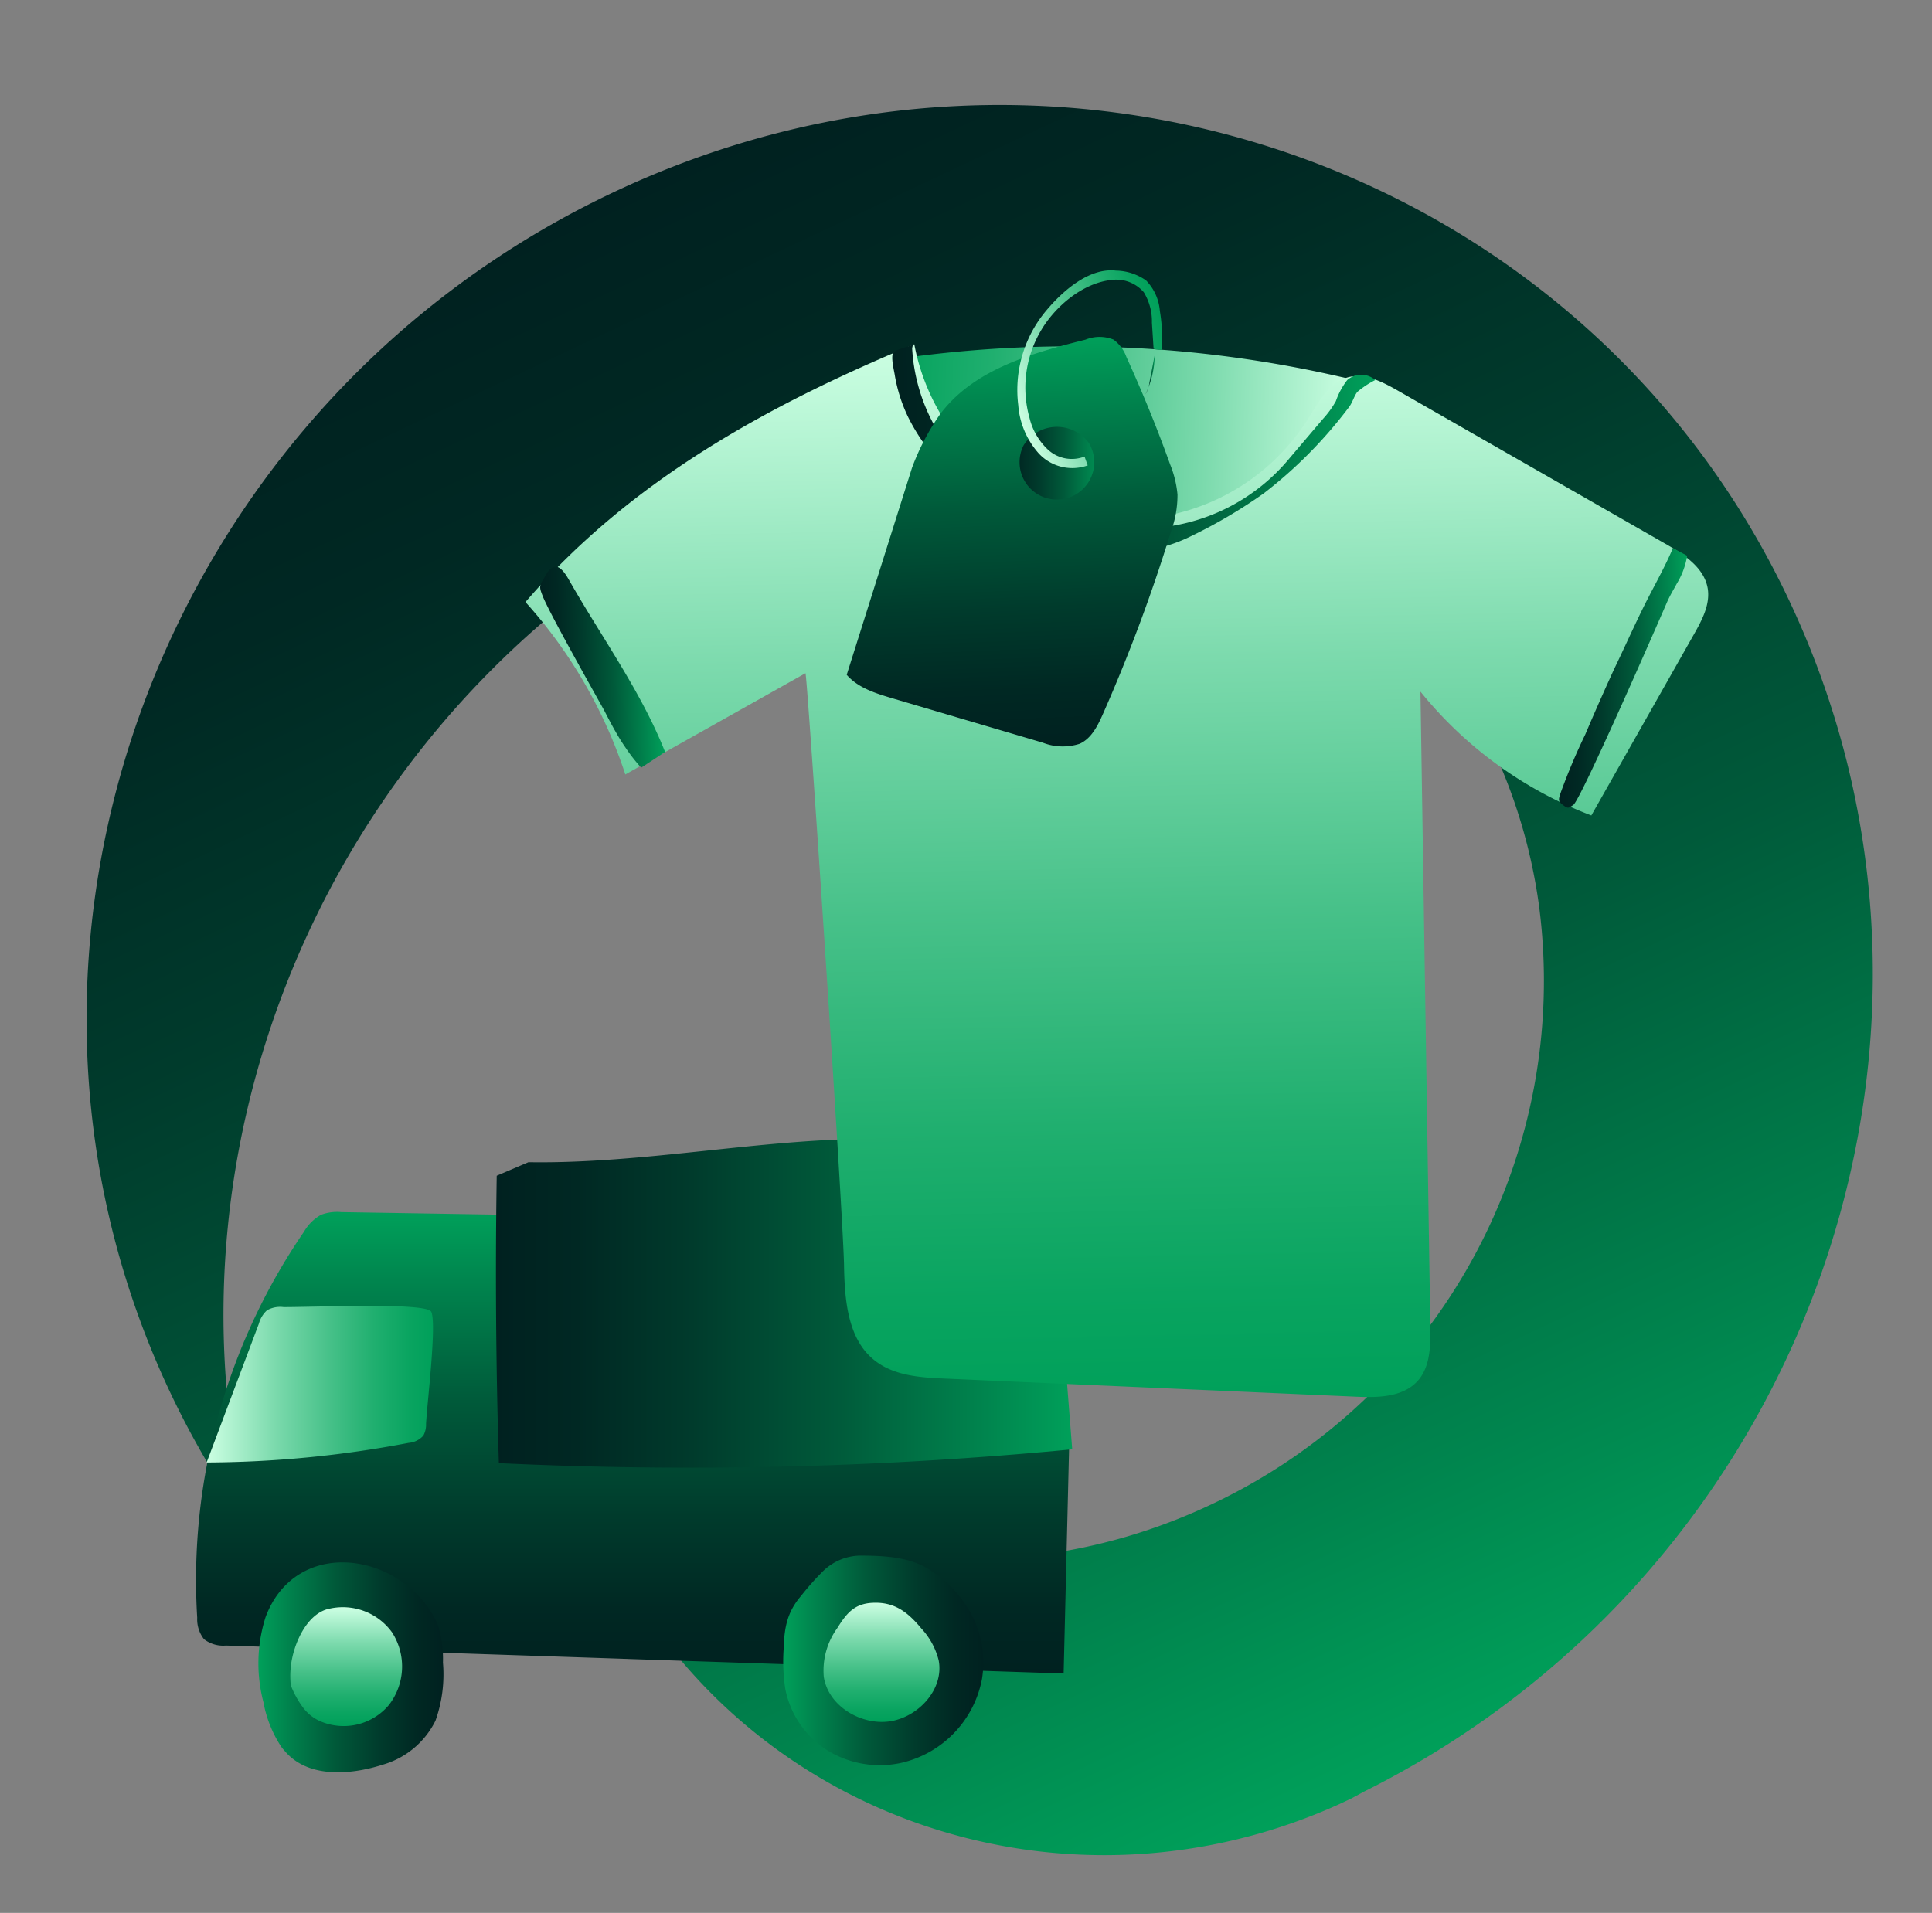
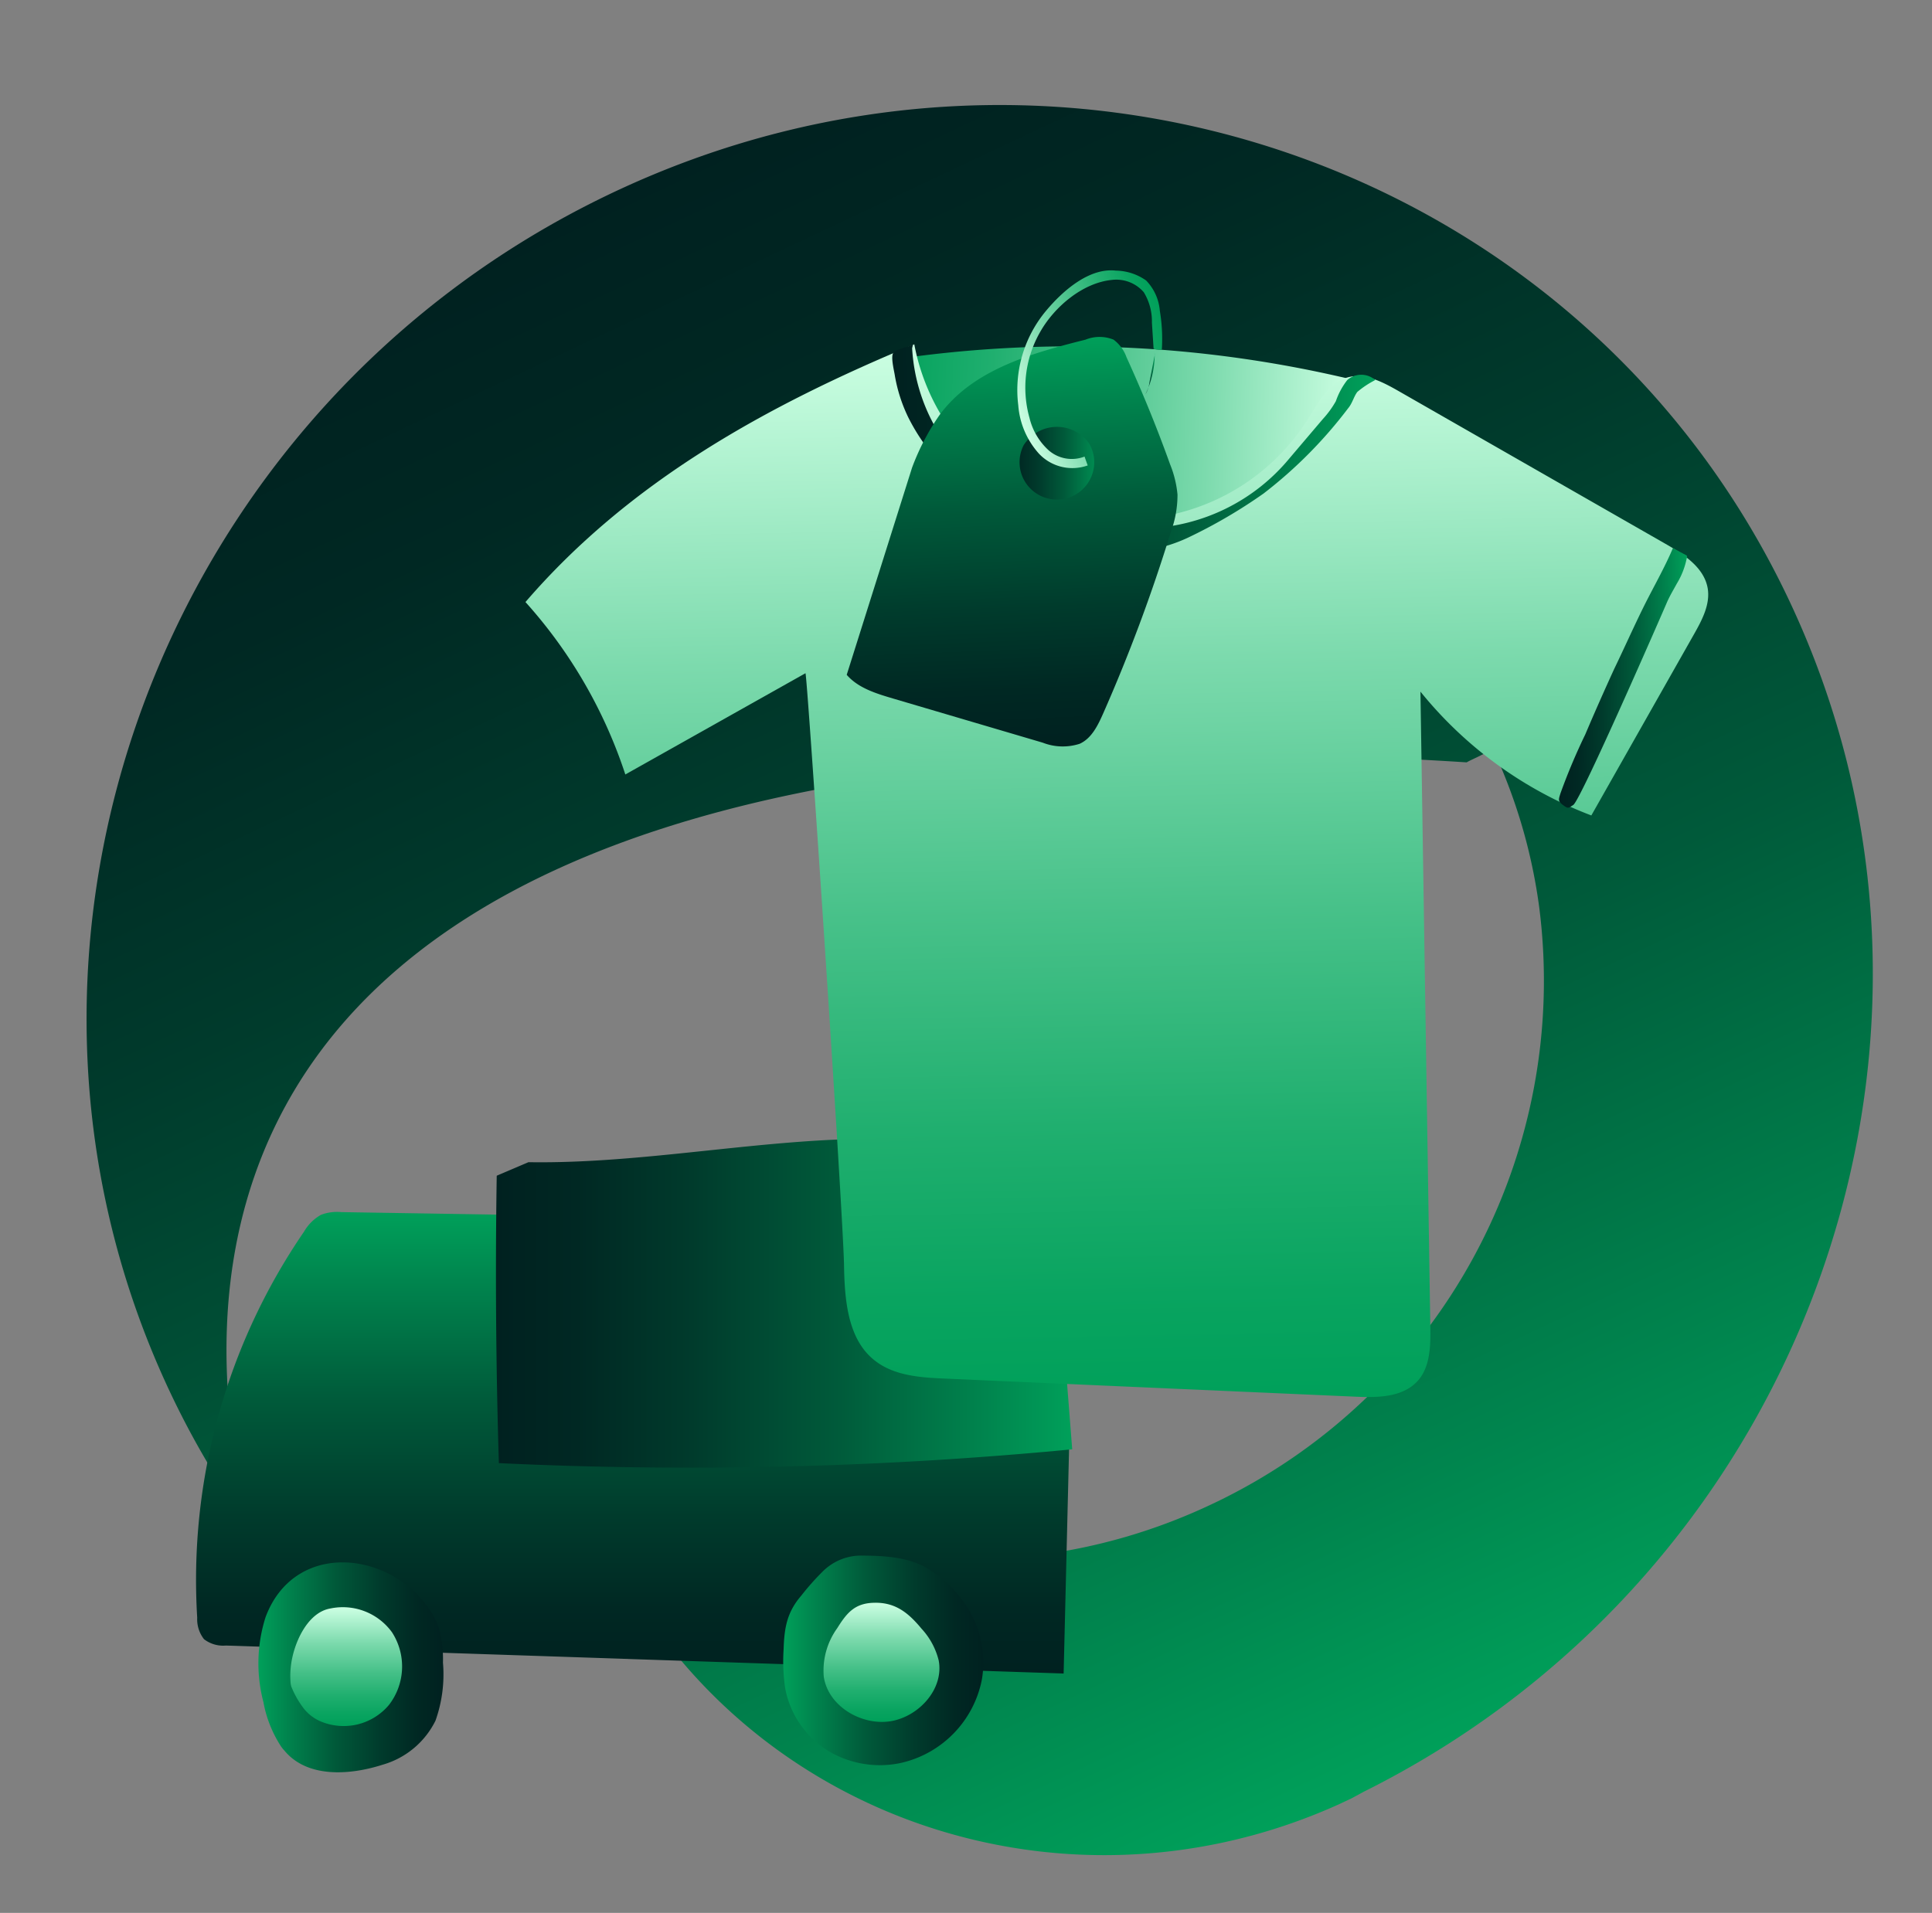
<svg xmlns="http://www.w3.org/2000/svg" xmlns:xlink="http://www.w3.org/1999/xlink" id="Calque_1" data-name="Calque 1" viewBox="0 0 207 205">
  <rect x="0" y="0" width="207" height="205" fill="#808080" stroke="none" />
  <defs>
    <style>.cls-1{fill:url(#Dégradé_sans_nom_175);}.cls-2{fill:url(#Dégradé_sans_nom_175-2);}.cls-3{fill:url(#Dégradé_sans_nom_175-3);}.cls-4{fill:url(#Dégradé_sans_nom_175-4);}.cls-5{fill:url(#Dégradé_sans_nom_2);}.cls-6{fill:url(#Dégradé_sans_nom_2-2);}.cls-7{fill:url(#Dégradé_sans_nom_2-3);}.cls-8{fill:url(#Dégradé_sans_nom_175-5);}.cls-9{fill:url(#Dégradé_sans_nom_2-4);}.cls-10{fill:url(#Dégradé_sans_nom_175-6);}.cls-11{fill:url(#Dégradé_sans_nom_2-5);}.cls-12{fill:url(#Dégradé_sans_nom_175-7);}.cls-13{fill:url(#Dégradé_sans_nom_175-8);}.cls-14{fill:url(#Dégradé_sans_nom_175-9);}.cls-15{fill:url(#Dégradé_sans_nom_175-10);}.cls-16{fill:url(#Dégradé_sans_nom_2-6);}.cls-17{fill:url(#Dégradé_sans_nom_175-11);}</style>
    <linearGradient id="Dégradé_sans_nom_175" x1="-12416.71" y1="5249.53" x2="-12227.31" y2="5249.53" gradientTransform="translate(10107.53 9014.03) rotate(64.76)" gradientUnits="userSpaceOnUse">
      <stop offset="0" stop-color="#002120" />
      <stop offset=".14" stop-color="#002823" />
      <stop offset=".34" stop-color="#003b2c" />
      <stop offset=".59" stop-color="#005a3a" />
      <stop offset=".85" stop-color="#00854e" />
      <stop offset="1" stop-color="#00a05a" />
    </linearGradient>
    <linearGradient id="Dégradé_sans_nom_175-2" x1="828.64" y1="179.35" x2="828.64" y2="129.87" gradientTransform="matrix(-1, 0, 0, 1, 896.42, 0)" xlink:href="#Dégradé_sans_nom_175" />
    <linearGradient id="Dégradé_sans_nom_175-3" x1="791.06" y1="177.93" x2="812.49" y2="177.93" gradientTransform="matrix(-1, 0, 0, 1, 896.42, 0)" xlink:href="#Dégradé_sans_nom_175" />
    <linearGradient id="Dégradé_sans_nom_175-4" x1="848.94" y1="178.69" x2="868.73" y2="178.69" gradientTransform="matrix(-1, 0, 0, 1, 896.42, 0)" xlink:href="#Dégradé_sans_nom_175" />
    <linearGradient id="Dégradé_sans_nom_2" x1="859.31" y1="184.99" x2="859.31" y2="172.27" gradientTransform="matrix(-1, 0, 0, 1, 896.42, 0)" gradientUnits="userSpaceOnUse">
      <stop offset="0" stop-color="#00a05a" />
      <stop offset=".1" stop-color="#09a460" />
      <stop offset=".26" stop-color="#20af6f" />
      <stop offset=".46" stop-color="#47c189" />
      <stop offset=".7" stop-color="#7cdaad" />
      <stop offset=".95" stop-color="#bff9da" />
      <stop offset="1" stop-color="#ccffe2" />
    </linearGradient>
    <linearGradient id="Dégradé_sans_nom_2-2" x1="801.99" y1="184.54" x2="801.99" y2="171.76" xlink:href="#Dégradé_sans_nom_2" />
    <linearGradient id="Dégradé_sans_nom_2-3" x1="850.03" y1="148.36" x2="874.28" y2="148.36" xlink:href="#Dégradé_sans_nom_2" />
    <linearGradient id="Dégradé_sans_nom_175-5" x1="53.14" y1="139.62" x2="114.88" y2="139.62" gradientTransform="matrix(1, 0, 0, 1, 0, 0)" xlink:href="#Dégradé_sans_nom_175" />
    <linearGradient id="Dégradé_sans_nom_2-4" x1="57.16" y1="54.27" x2="109.75" y2="54.27" gradientTransform="translate(36.93 -7.55) rotate(1.81)" xlink:href="#Dégradé_sans_nom_2" />
    <linearGradient id="Dégradé_sans_nom_175-6" x1="107.54" y1="49.32" x2="118.54" y2="49.32" gradientTransform="matrix(1, 0, 0, 1, 0, 0)" xlink:href="#Dégradé_sans_nom_175" />
    <linearGradient id="Dégradé_sans_nom_2-5" x1="138.39" y1="118.78" x2="138.39" y2="5.06" gradientTransform="translate(-19.35 34.16) rotate(-1.12)" xlink:href="#Dégradé_sans_nom_2" />
    <linearGradient id="Dégradé_sans_nom_175-7" x1="76.63" y1="38.97" x2="89.66" y2="38.97" gradientTransform="translate(-19.35 34.16) rotate(-1.12)" xlink:href="#Dégradé_sans_nom_175" />
    <linearGradient id="Dégradé_sans_nom_175-8" x1="185.35" y1="42.22" x2="199.57" y2="42.22" gradientTransform="translate(-19.35 34.16) rotate(-1.12)" xlink:href="#Dégradé_sans_nom_175" />
    <linearGradient id="Dégradé_sans_nom_175-9" x1="114.85" y1="16.36" x2="166.46" y2="16.36" gradientTransform="translate(-19.35 34.16) rotate(-1.12)" xlink:href="#Dégradé_sans_nom_175" />
    <linearGradient id="Dégradé_sans_nom_175-10" x1="-859.04" y1="1285.32" x2="-902.77" y2="1285.32" gradientTransform="translate(1427.82 887.09) rotate(87.71)" xlink:href="#Dégradé_sans_nom_175" />
    <linearGradient id="Dégradé_sans_nom_2-6" x1="1356.35" y1="-451.06" x2="1338.02" y2="-451.06" gradientTransform="translate(-982.67 939.01) rotate(-20.77)" xlink:href="#Dégradé_sans_nom_2" />
    <linearGradient id="Dégradé_sans_nom_175-11" x1="122.72" y1="40.06" x2="123.76" y2="40.06" gradientTransform="matrix(1, 0, 0, 1, 0, 0)" xlink:href="#Dégradé_sans_nom_175" />
  </defs>
  <title>PICTOS THEMATIQUE</title>
-   <path class="cls-1" d="M144.78 192.74l-1.43.67c-30 13.49-65.08.89-78.72-28.58a58.8 58.8.0 01-4.94-17c17.18 18.95 45.68 25.11 70.44 13.23a62 62 0 0034.8-63.72 58.31 58.31.0 00-4.94-17C146.35 51 111.29 38.35 81.28 51.84c-.48.21-1 .44-1.43.66s-1 .46-1.42.7C36.84 74 16 120.69 26.74 163.68a92.74 92.74.0 01-8.81-15.11C-4 101.18 17.19 43.89 65.2 20.86S170.1 17.65 192 65a93.86 93.86.0 015.85 16.53c10.78 43-10.11 89.72-51.7 110.47z" />
+   <path class="cls-1" d="M144.78 192.74l-1.43.67c-30 13.49-65.08.89-78.72-28.58a58.8 58.8.0 01-4.94-17c17.18 18.95 45.68 25.11 70.44 13.23a62 62 0 0034.8-63.72 58.31 58.31.0 00-4.94-17c-.48.21-1 .44-1.43.66s-1 .46-1.42.7C36.84 74 16 120.69 26.74 163.68a92.74 92.74.0 01-8.81-15.11C-4 101.18 17.19 43.89 65.2 20.86S170.1 17.65 192 65a93.86 93.86.0 015.85 16.53c10.78 43-10.11 89.72-51.7 110.47z" />
  <path class="cls-2" d="M114.56 154.59l-.6 24.76-89.75-3a3.36 3.36.0 01-2.35-.68 3.45 3.45.0 01-.73-2.3A66 66 0 0132.57 132a4.86 4.86.0 011.82-1.81 4.86 4.86.0 012.18-.29l18 .29-.65 21.56c0 1.38.0 2.9.86 3.93 1.07 1.23 2.9 1.23 4.5 1.13l54.57-3.26" />
  <path class="cls-3" d="M88.09 168.47a5.83 5.83.0 014-1.76c2.39.0 5.11.1 7.23 1.34a13.15 13.15.0 014.53 4.55A11 11 0 01105.2 180a11.4 11.4.0 01-8.72 8.94 10.74 10.74.0 01-7.79-1.33A10.07 10.07.0 0184.14 181a19.57 19.57.0 01-.18-4.26c.07-2.36.39-4 1.9-5.75A27.48 27.48.0 0188.09 168.47z" />
  <path class="cls-4" d="M30.11 187.16a12.92 12.92.0 01-1.89-4.76 16.31 16.31.0 01.24-9.11c2.95-7.88 12.6-7.28 17.19-1.32A8.67 8.67.0 0147 174.4a12.6 12.6.0 01.46 3.78 14.78 14.78.0 01-.8 6.22A9.1 9.1.0 0141 189.12c-3.39 1.09-8.06 1.51-10.55-1.54C30.32 187.45 30.21 187.3 30.11 187.16z" />
  <path class="cls-5" d="M32.37 182.86a9.71 9.71.0 01-1.17-2.14 2.61 2.61.0 01-.08-.56 9 9 0 01.05-1.64c.27-2.35 1.73-5.71 4.22-6.14A6.51 6.51.0 0142 174.93a6.74 6.74.0 01-.33 7.79 6.34 6.34.0 01-7.43 1.71A4.63 4.63.0 0132.37 182.86z" />
  <path class="cls-6" d="M88.26 179.69a7.78 7.78.0 011.45-5.21c1-1.6 1.84-2.63 3.82-2.71 2.32-.1 3.74 1 5.21 2.78a7.72 7.72.0 011.83 3.38c.6 3.09-2.16 6.08-5.21 6.54S88.74 182.88 88.26 179.69z" />
-   <path class="cls-7" d="M30.39 140.08c3.73.0 15.35-.52 15.82.51.6 1.32-.45 9.8-.56 12a2.44 2.44.0 01-.29 1.26 2.35 2.35.0 01-1.58.78 117.37 117.37.0 01-21.64 2.1l5.6-14.88a3 3 0 01.87-1.43A2.86 2.86.0 0130.39 140.08z" />
  <path class="cls-8" d="M53.22 126q-.24 15.4.23 30.8a429.88 429.88.0 0061.43-1.48q-1.09-14-2.22-27.91a3.3 3.3.0 00-.64-2 4.22 4.22.0 00-1.82-1c-16.81-5.55-35.56.43-53.58.14" />
  <path class="cls-9" d="M92.59 41.33c5.21 6.5 10.68 13.21 19.16 17.58 3.22 1.66 7.1 3 11 2.57a18.1 18.1.0 008.88-3.9 40.16 40.16.0 0013.63-16.81 129.36 129.36.0 00-50.09-2.16" />
  <path class="cls-10" d="M118.07 44.39c-2.31.0-4.61.0-6.92.0a5.21 5.21.0 00-2.17.34 2.37 2.37.0 00-1 .9 3.91 3.91.0 00-.42 2A7 7 0 00111 53.74a5.76 5.76.0 006-.77 3.4 3.4.0 001.2-1.36 4.88 4.88.0 00.33-1.92c0-1.7-.28-3.57-1.32-4.59" />
  <path class="cls-11" d="M90.43 135.52c.06 3.73.37 8 3.29 10.28 2.07 1.64 4.9 1.83 7.53 1.94l44 1.94c2.35.11 5 .08 6.61-1.65 1.38-1.5 1.42-3.75 1.39-5.79l-1.06-68.12a43.27 43.27.0 0018.31 13.27l11-19.42c.86-1.52 1.75-3.19 1.47-4.91-.38-2.24-2.55-3.65-4.53-4.78L149.78 41.87c-1.67-.95-3.57-1.94-5.41-1.42-2 .57-3.11 2.68-4.23 4.45a23.06 23.06.0 01-42.18-8C82.2 43.45 67.48 51.54 56.3 64.52A51.73 51.73.0 0167 83L86.3 72.15C86.48 72.05 90.33 130.07 90.43 135.52z" />
-   <path class="cls-12" d="M67 80.09a17.85 17.85.0 001.7 2.18l2.56-1.68c-2.48-6.3-6.74-12.23-10.12-18.13-.29-.5-.93-1.76-1.64-1.73-.55.0-1 .83-1.21 1.23-.54.86-.5 1-.16 1.88.71 1.87 6.24 11.61 6.64 12.36C65.48 77.58 66.16 78.87 67 80.09z" />
  <path class="cls-13" d="M172.94 71.71c-1.06 2.32-2.09 4.64-3.09 7A65.2 65.2.0 00167.2 85c-.2.66-.32.83.26 1.27s.59.32 1.1.0c.8-.48 9.66-20.82 10-21.62s.72-1.4 1.09-2.09a8.28 8.28.0 001.1-2.89.14.14.0 000-.09.23.23.0 00-.09-.08l-1.42-.76c-.92 2.18-2.14 4.27-3.19 6.4S174 69.52 172.94 71.71z" />
  <path class="cls-14" d="M97.73 37.32a19.37 19.37.0 008.39 14.9A26.6 26.6.0 00123 56.62a20.68 20.68.0 0015.13-7.47l3.62-4.26a10.24 10.24.0 001.38-1.9 7.82 7.82.0 011.22-2.26 2.26 2.26.0 013 0A9.85 9.85.0 00145.43 42c-.38.49-.54 1.24-1 1.77a48.25 48.25.0 01-9.05 9.12 55.09 55.09.0 01-8.14 4.75 16.35 16.35.0 01-8.53 1.45 19.34 19.34.0 01-5.17-1.6A37.9 37.9.0 01103.27 52a21.34 21.34.0 01-5.94-7.24 16.65 16.65.0 01-1.47-4.61c-.08-.49-.42-1.86-.17-2.3s1.49-.61 2.13-.93" />
  <path class="cls-15" d="M115.68 79.71c1.26-.57 1.93-1.93 2.49-3.19A177.37 177.37.0 00125.45 57a11.48 11.48.0 00.71-4 11.4 11.4.0 00-.79-3.23q-2.1-5.85-4.68-11.5a4 4 0 00-1.38-1.87 4 4 0 00-3 0c-5.78 1.45-12 3.19-15.59 8a25.29 25.29.0 00-3 5.72l-7 22.2c1.23 1.42 3.14 2 5 2.55l16 4.72A5.89 5.89.0 00115.68 79.71zm-6-32a4.23 4.23.0 017-.21 4 4 0 11-7 .21z" />
  <path class="cls-16" d="M116.2 48.93a3.77 3.77.0 01-3.84-.67 6.85 6.85.0 01-2.06-3.49 12 12 0 011.19-9.27C113 32.87 116 30.31 119.12 30a3.89 3.89.0 013.43 1.32 6 6 0 01.87 3.27l.18 2.79a2.19 2.19.0 00.88.1 18.1 18.1.0 00-.21-4.16 5.27 5.27.0 00-1.47-3.26A5.77 5.77.0 00119.55 29c-2.87-.32-5.69 2.18-7.45 4.28a13.24 13.24.0 00-3 10.15 8.73 8.73.0 002.2 5.17 4.91 4.91.0 005.24 1.28" />
  <path class="cls-17" d="M123.76 37.84 123.15 41a3.14 3.14.0 01-.43 1.27 9.9 9.9.0 001-4.3" />
</svg>